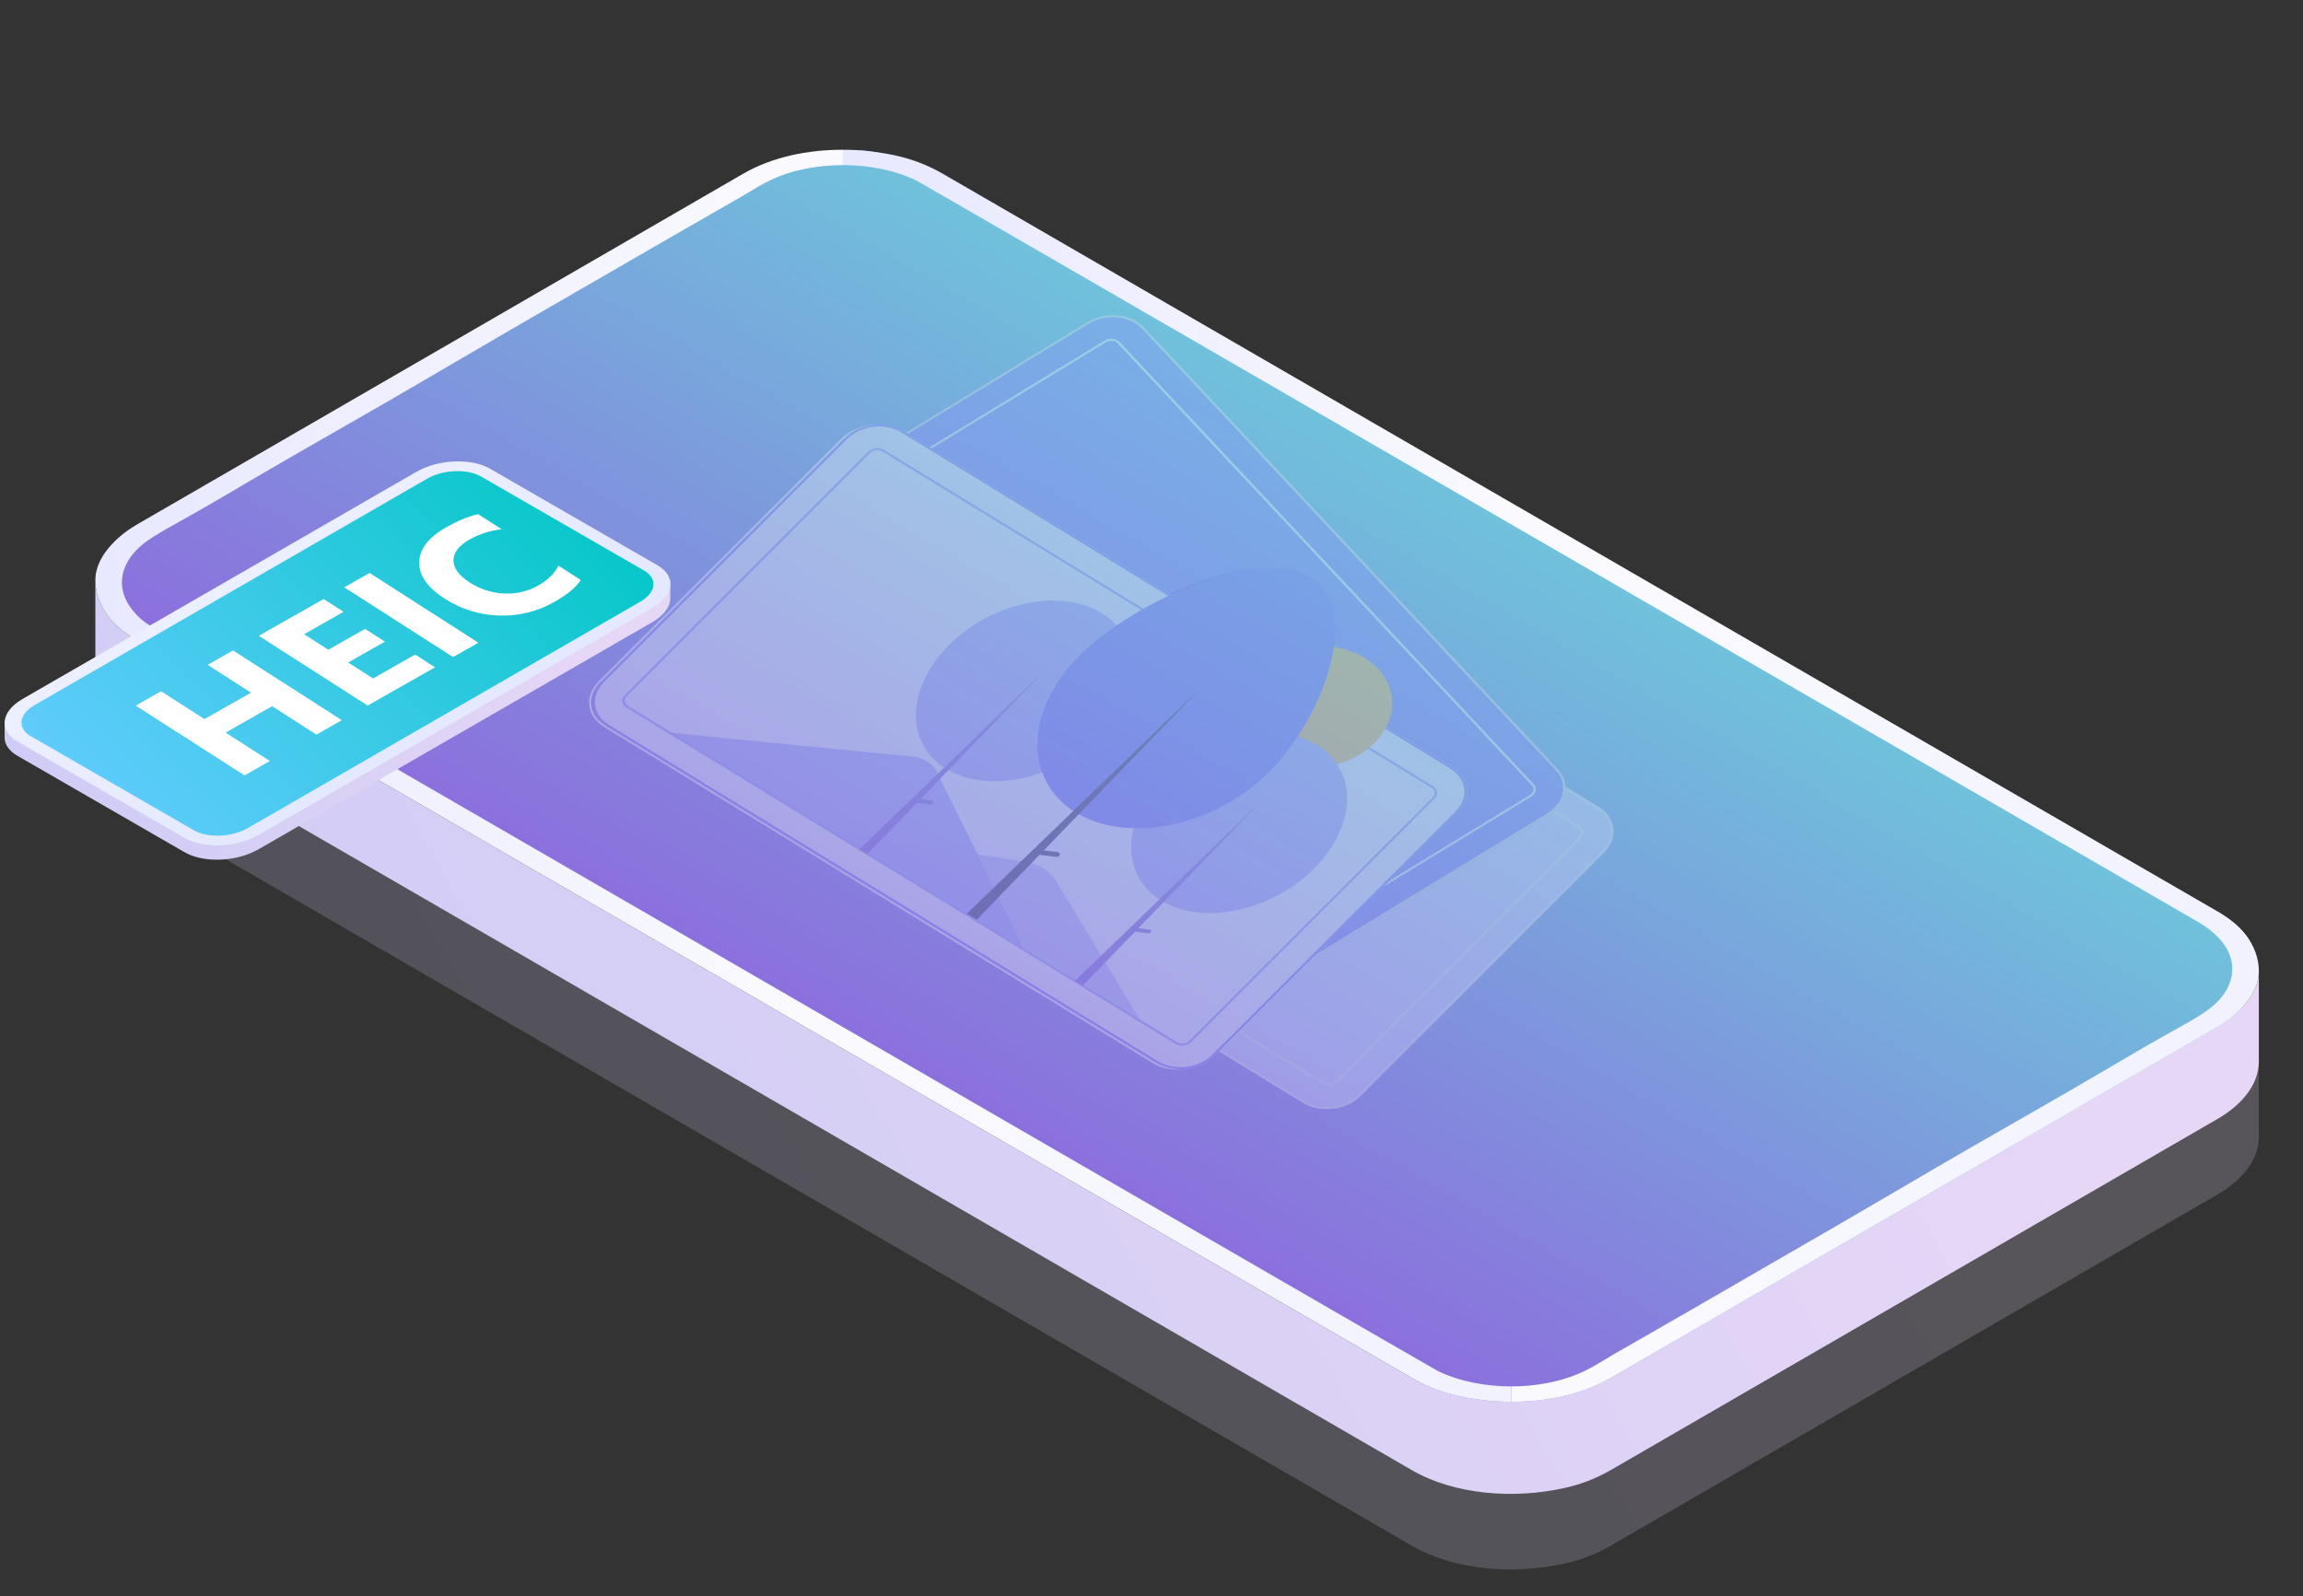
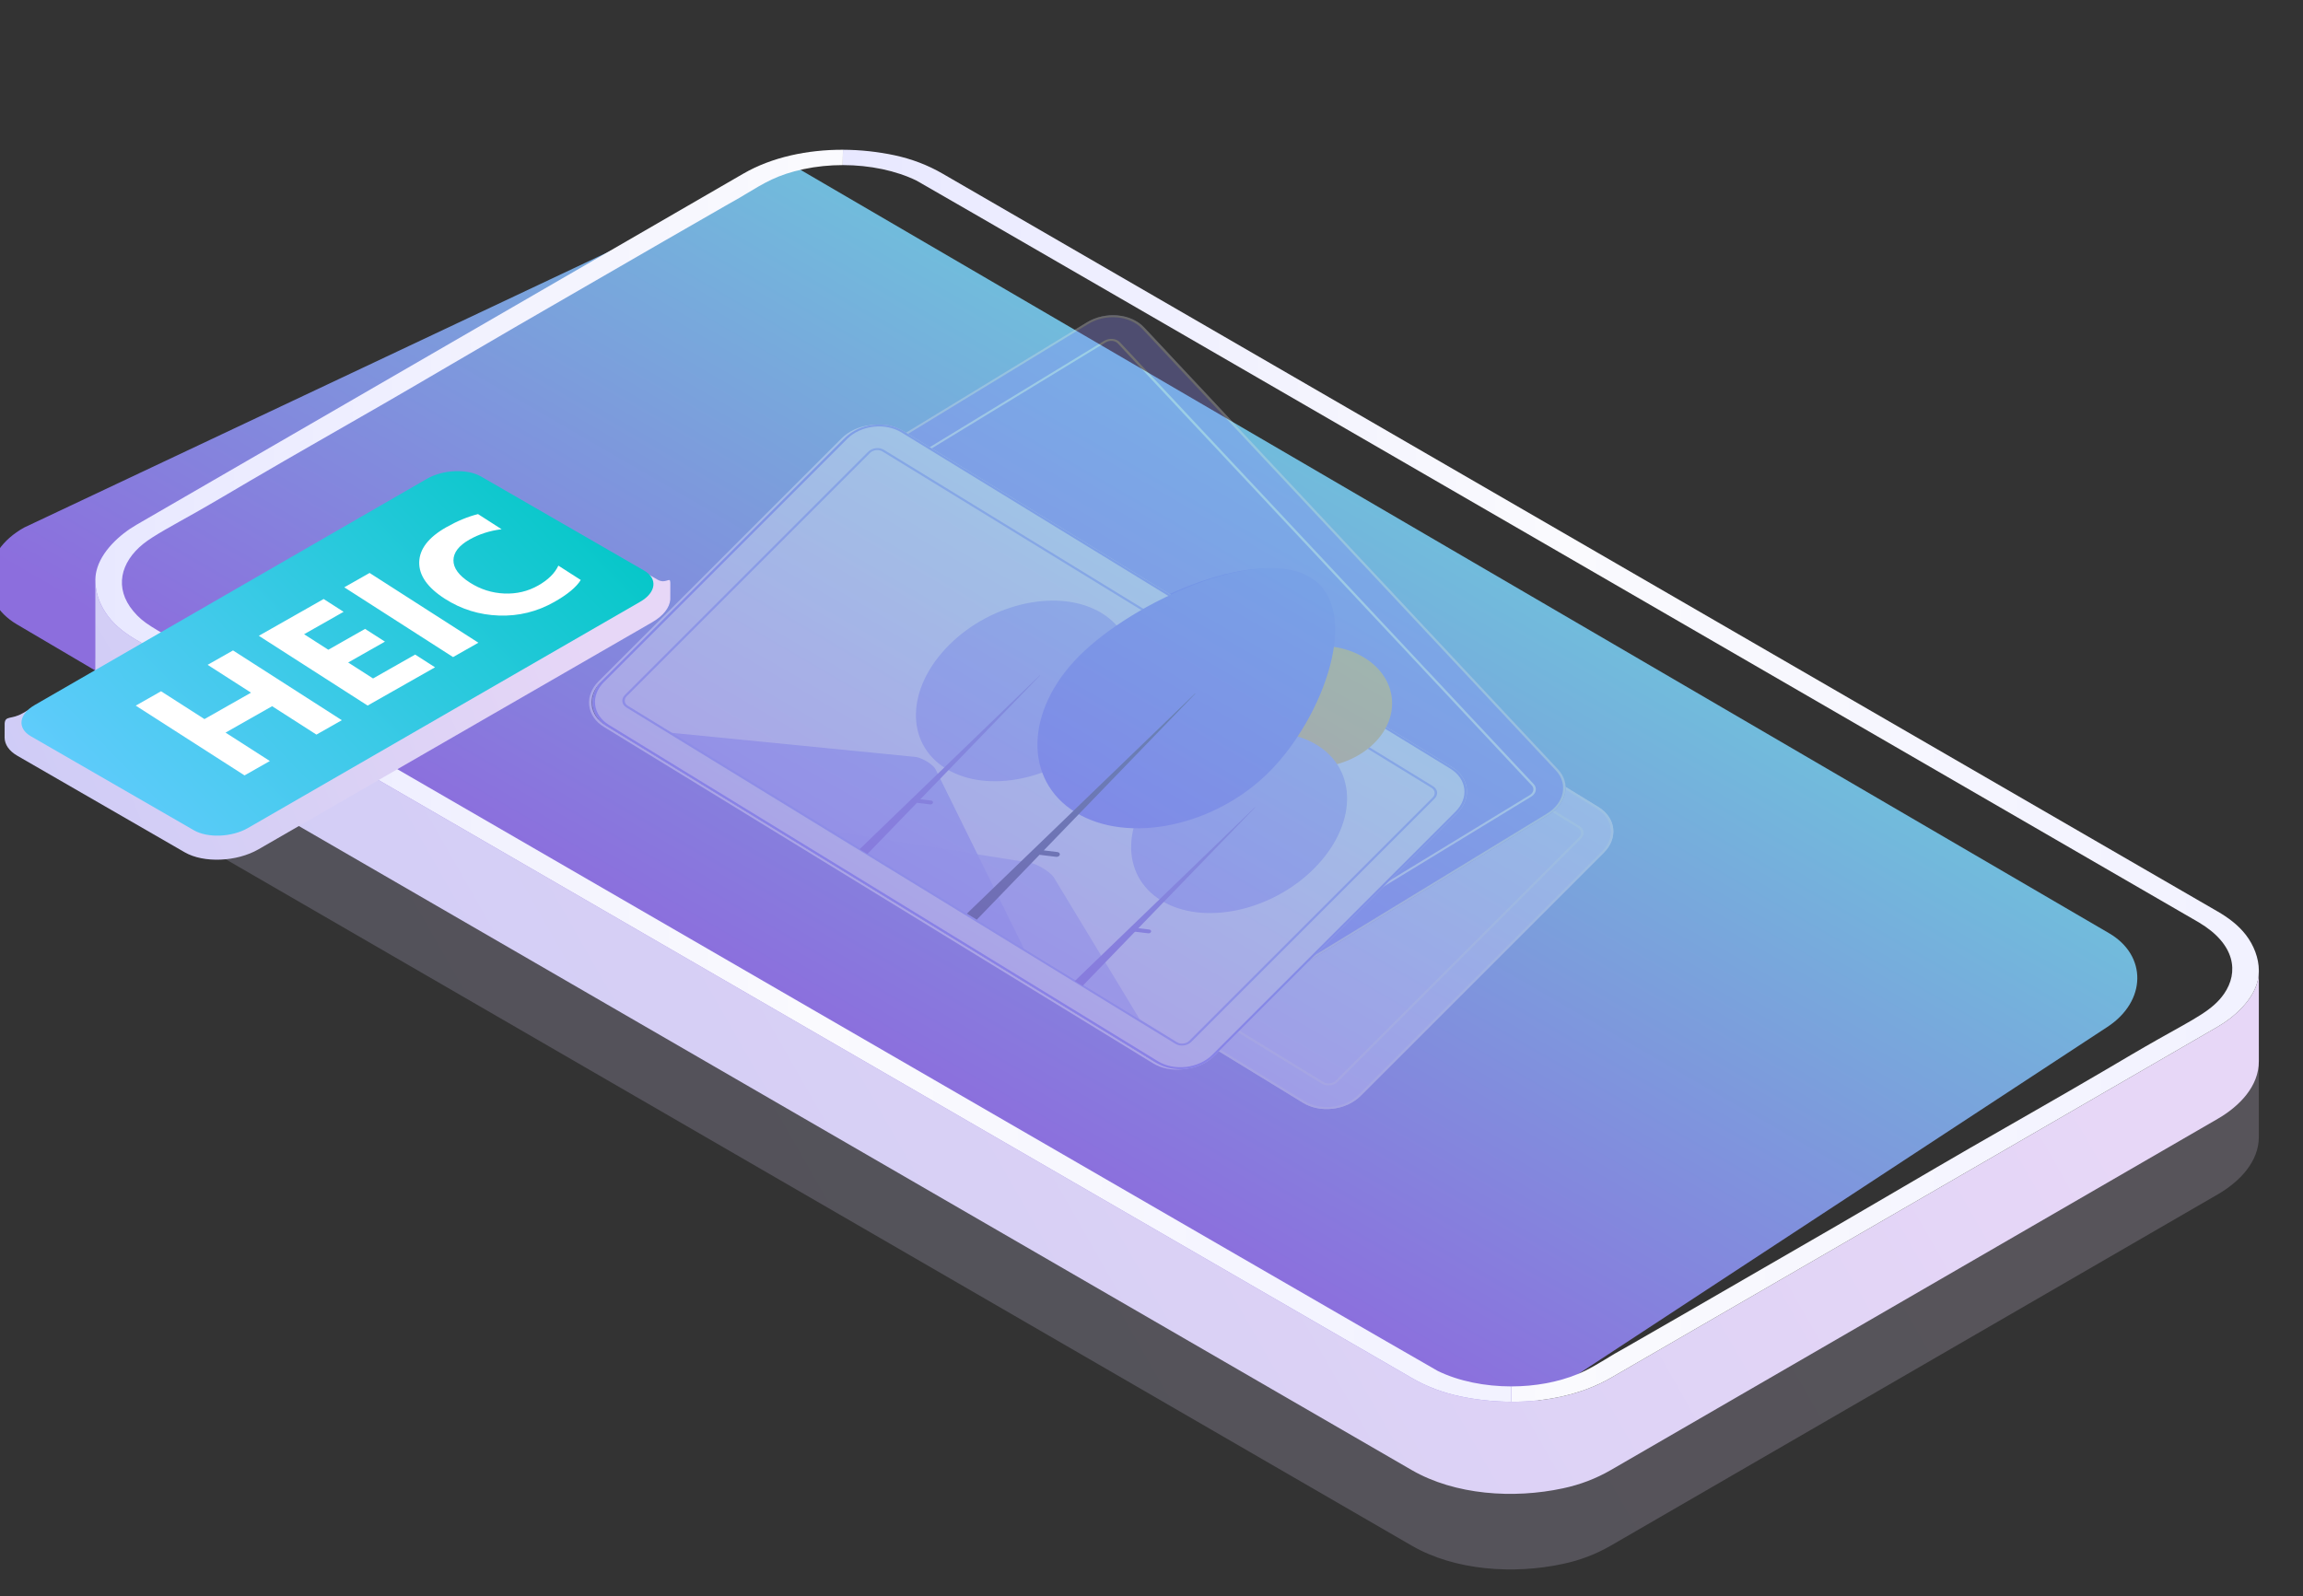
<svg xmlns="http://www.w3.org/2000/svg" xmlns:xlink="http://www.w3.org/1999/xlink" fill="none" height="346" viewBox="0 0 499 346" width="499">
  <rect x="0" y="0" width="499" height="346" fill="#333333" stroke="none" />
  <linearGradient id="a" gradientUnits="userSpaceOnUse" x1="135.359" x2="48.63" y1="0" y2="149.727">
    <stop offset="0" stop-color="#6fc2dc" />
    <stop offset="1" stop-color="#8c6edd" />
  </linearGradient>
  <linearGradient id="b">
    <stop offset="0" stop-color="#cdcbf7" />
    <stop offset=".486" stop-color="#d8d0f5" />
    <stop offset="1" stop-color="#e7d7f7" />
  </linearGradient>
  <linearGradient id="c" gradientUnits="userSpaceOnUse" x1="24.27" x2="399.207" xlink:href="#b" y1="369.473" y2="155.611" />
  <linearGradient id="d" gradientUnits="userSpaceOnUse" x1="24.27" x2="399.207" xlink:href="#b" y1="353.094" y2="139.232" />
  <linearGradient id="e">
    <stop offset="0" stop-color="#f2f2ff" />
    <stop offset=".486" stop-color="#fafafe" />
    <stop offset="1" stop-color="#e8e8ff" />
  </linearGradient>
  <linearGradient id="f" gradientUnits="userSpaceOnUse" x1="320.761" x2="20.664" xlink:href="#e" y1="171.098" y2="171.098" />
  <linearGradient id="g" gradientUnits="userSpaceOnUse" x1="482.728" x2="182.613" xlink:href="#e" y1="171.098" y2="171.098" />
  <linearGradient id="h" gradientUnits="userSpaceOnUse" x1="2.107" x2="132.397" xlink:href="#b" y1="198.678" y2="144.39" />
  <linearGradient id="i" gradientUnits="userSpaceOnUse" x1="86.635" x2="-2.091" y1="162.495" y2="25.177">
    <stop offset=".02" stop-color="#e5e9ff" />
    <stop offset=".661" stop-color="#f5f6ff" />
    <stop offset="1" stop-color="#fff" />
  </linearGradient>
  <linearGradient id="j" gradientUnits="userSpaceOnUse" x1="21.389" x2="214.059" y1="190.823" y2="4.905">
    <stop offset=".005" stop-color="#6cf" />
    <stop offset=".203" stop-color="#42caeb" />
    <stop offset=".525" stop-color="#00c7c5" />
    <stop offset=".674" stop-color="#09cebe" />
    <stop offset=".915" stop-color="#21e1ab" />
    <stop offset="1" stop-color="#2be9a3" />
  </linearGradient>
  <clipPath id="k">
    <path d="m20.66 32.457h468.771v313.543h-468.771z" />
  </clipPath>
-   <path d="m171.687 35.782c7.751-4.292 17.848-4.38 24.977-.22l285.294 166.475c8.299 4.843 8.13 14.739-.347 20.301l-133.628 87.675c-6.202 4.069-14.923 4.428-20.973.864l-298.38-175.78c-8.716-5.135-7.909-15.727 1.601-20.992z" fill="url(#a)" />
+   <path d="m171.687 35.782l285.294 166.475c8.299 4.843 8.13 14.739-.347 20.301l-133.628 87.675c-6.202 4.069-14.923 4.428-20.973.864l-298.38-175.78c-8.716-5.135-7.909-15.727 1.601-20.992z" fill="url(#a)" />
  <g opacity=".3">
    <path d="m282.303 238.999-118.988-72.916c-1.808-1.111-2.945-2.772-3.163-4.619-.217-1.847.504-3.729 2.005-5.233l52.733-52.734c1.505-1.502 3.666-2.501 6.008-2.78 2.343-.278 4.676.188 6.487 1.295l118.988 72.917c1.808 1.11 2.946 2.772 3.163 4.619.217 1.846-.504 3.728-2.005 5.233l-52.733 52.733c-1.505 1.502-3.666 2.502-6.008 2.78-2.343.278-4.676-.187-6.487-1.295z" fill="#dfdeff" />
    <path d="m282.303 238.999-118.988-72.916c-1.808-1.111-2.945-2.772-3.163-4.619-.217-1.847.504-3.729 2.005-5.233l52.733-52.734c1.505-1.502 3.666-2.501 6.008-2.78 2.343-.278 4.676.188 6.487 1.295l118.988 72.917c1.808 1.11 2.946 2.772 3.163 4.619.217 1.846-.504 3.728-2.005 5.233l-52.733 52.733c-1.505 1.502-3.666 2.502-6.008 2.78-2.343.278-4.676-.187-6.487-1.295zm-55.261-136.643c-1.702-1.041-3.894-1.478-6.094-1.217-2.201.262-4.23 1.201-5.644 2.612l-52.733 52.734c-1.41 1.412-2.087 3.18-1.883 4.915s1.272 3.296 2.971 4.339l118.987 72.917c1.702 1.04 3.894 1.478 6.094 1.216 2.201-.261 4.231-1.201 5.644-2.611l52.734-52.734c1.409-1.413 2.087-3.181 1.883-4.916s-1.273-3.295-2.972-4.339z" fill="#f2f2f2" />
    <path d="m286.423 234.877-118.988-72.917c-.493-.303-.803-.756-.862-1.26-.06-.503.137-1.017.546-1.427l52.734-52.734c.41-.409.999-.682 1.638-.758s1.275.051 1.769.353l118.988 72.917c.493.303.803.756.862 1.26.06.503-.137 1.017-.546 1.427l-52.734 52.734c-.41.409-.999.682-1.638.758s-1.275-.051-1.769-.353zm-63.506-128.399c-.385-.235-.879-.334-1.376-.275s-.956.271-1.275.59l-52.733 52.734c-.318.319-.471.718-.425 1.11s.287.744.671.98l118.987 72.916c.385.235.879.334 1.376.275s.956-.271 1.275-.59l52.733-52.734c.318-.319.471-.718.425-1.11s-.287-.744-.671-.98z" fill="#f2f2f2" />
    <path d="m255.888 216.57-89.701-95.798c-1.362-1.458-1.908-3.32-1.517-5.177.39-1.856 1.684-3.556 3.599-4.726l67.246-41.001c1.918-1.167 4.298-1.707 6.618-1.503 2.32.204 4.391 1.137 5.757 2.592l89.7 95.797c1.363 1.459 1.909 3.321 1.518 5.177-.39 1.857-1.685 3.557-3.6 4.727l-67.246 41.001c-1.918 1.167-4.298 1.707-6.617 1.503-2.32-.204-4.391-1.136-5.757-2.592z" fill="#8e89ff" />
    <path d="m255.888 216.57-89.701-95.798c-1.362-1.458-1.908-3.32-1.517-5.177.39-1.856 1.684-3.556 3.599-4.726l67.246-41.001c1.918-1.167 4.298-1.707 6.618-1.503 2.32.204 4.391 1.137 5.757 2.592l89.7 95.797c1.363 1.459 1.909 3.321 1.518 5.177-.39 1.857-1.685 3.557-3.6 4.727l-67.246 41.001c-1.918 1.167-4.298 1.707-6.617 1.503-2.32-.204-4.391-1.136-5.757-2.592zm-8.436-145.346c-1.284-1.368-3.229-2.243-5.408-2.435-2.179-.192-4.415.316-6.217 1.412l-67.246 41.001c-1.799 1.099-3.015 2.696-3.381 4.44-.367 1.744.146 3.493 1.425 4.863l89.701 95.798c1.283 1.367 3.228 2.243 5.408 2.435 2.179.192 4.415-.316 6.217-1.412l67.246-41.001c1.798-1.1 3.015-2.696 3.381-4.44.367-1.745-.146-3.494-1.426-4.864z" fill="#e6e6e6" />
    <path d="m261.146 213.365-89.7-95.798c-.372-.397-.521-.905-.414-1.412.106-.506.459-.97.982-1.289l67.246-41.001c.523-.318 1.172-.466 1.805-.41.632.056 1.197.31 1.57.707l89.7 95.798c.371.398.52.905.414 1.412-.107.506-.46.97-.982 1.289l-67.246 41.001c-.523.318-1.172.465-1.805.41-.633-.056-1.197-.31-1.57-.707zm-18.949-138.936c-.29-.309-.729-.507-1.222-.55-.492-.043-.997.071-1.403.319l-67.246 41.001c-.407.249-.681.609-.764 1.003s.033.789.322 1.098l89.7 95.798c.29.308.729.506 1.221.55.492.043.997-.072 1.404-.319l67.246-41.001c.406-.249.681-.609.764-1.003s-.033-.789-.322-1.098z" fill="#fff" />
    <path d="m249.815 230.449-118.988-72.916c-1.808-1.111-2.946-2.772-3.163-4.619s.504-3.729 2.005-5.233l52.733-52.734c1.505-1.502 3.665-2.501 6.008-2.78 2.342-.278 4.675.187 6.487 1.295l118.988 72.916c1.808 1.111 2.945 2.772 3.163 4.619.217 1.847-.504 3.729-2.005 5.233l-52.733 52.734c-1.505 1.502-3.666 2.501-6.008 2.78-2.343.278-4.676-.188-6.487-1.295z" fill="#fff" />
    <path d="m221.949 206.172-76.839-47.087c-.096-.059-.19-.12-.281-.182l53.335 5.276c1.022.094 2.691.929 3.727 1.865.293.249.53.535.703.849l12.985 26.351.623 1.261z" fill="#e6e6e6" />
    <path d="m246.198 221.029-66.46-40.727 17.929 2.842 1.29.204 23.364 3.703c1.531.243 4.205 1.838 5.122 3.007.061.079.114.156.16.23z" fill="#e6e6e6" />
    <path d="m194.554 93.806c-1.702-1.04-3.894-1.478-6.094-1.216-2.201.262-4.231 1.2-5.644 2.611l-52.734 52.733c-1.409 1.413-2.087 3.181-1.883 4.916s1.273 3.296 2.972 4.339l118.987 72.917c1.702 1.04 3.894 1.477 6.094 1.216 2.201-.262 4.23-1.201 5.644-2.611l52.733-52.734c1.41-1.413 2.087-3.181 1.883-4.916s-1.272-3.295-2.971-4.339z" fill="#3f3d56" />
    <path d="m253.934 226.326-118.987-72.916c-.493-.303-.804-.756-.863-1.26s.138-1.017.547-1.427l52.733-52.734c.411-.409 1-.682 1.639-.758.639-.076 1.275.051 1.769.353l118.988 72.916c.493.303.803.756.862 1.26s-.137 1.017-.547 1.427l-52.733 52.734c-.41.41-1 .682-1.638.758-.639.076-1.276-.051-1.77-.353zm-63.506-128.399c-.384-.235-.879-.334-1.376-.275-.496.059-.955.271-1.274.59l-52.733 52.733c-.319.319-.472.719-.426 1.11.047.392.288.745.671.98l118.988 72.917c.384.235.879.333 1.376.274s.955-.271 1.274-.589l52.734-52.734c.318-.319.471-.718.425-1.11s-.287-.744-.671-.98z" fill="#ccc" />
    <path d="m273.598 163.907c7.073 4.334 17.567 3.087 23.44-2.786 5.872-5.872 4.899-14.147-2.173-18.481-7.073-4.334-17.567-3.087-23.44 2.786-5.872 5.872-4.899 14.147 2.173 18.481z" fill="#ff6584" />
    <path d="m250.873 195.268c8.957 5.489 23.766 2.392 33.076-6.918s9.596-21.308.638-26.797-23.767-2.392-33.077 6.918-9.595 21.307-.637 26.797z" fill="#f2f2f2" />
    <path d="m271.159 175.048.045.027-37.38 38.674-1.694-1.037z" fill="#ccc" />
    <path d="m248.651 202.021c-.029.109-.11.206-.226.271-.115.065-.256.093-.392.076l-3.343-.409.216-.818 3.343.409c.135.016.254.075.329.164.075.088.102.199.073.307z" fill="#ccc" />
    <path d="m204.244 166.692c8.958 5.49 23.766 2.393 33.076-6.917s9.596-21.308.638-26.797c-8.958-5.49-23.767-2.392-33.077 6.918s-9.595 21.307-.637 26.796z" fill="#f2f2f2" />
    <path d="m201.388 174.077c.028-.108.002-.219-.074-.307-.075-.089-.193-.148-.329-.164l-2.334-.285 25.924-26.821-.045-.027-39.029 37.664 1.694 1.037 10.726-11.098 2.849.348c.135.017.276-.011.392-.076s.197-.162.226-.271z" fill="#ccc" />
    <path d="m283.203 125.24c11.351 6.955 2.819 30.367-8.978 42.164s-30.561 15.721-41.912 8.766c-11.35-6.956-10.989-22.158.808-33.955s38.732-23.931 50.082-16.975z" fill="#6c63ff" />
    <path d="m228.874 185.355c.017-.068.019-.137.003-.204s-.049-.13-.096-.185c-.047-.056-.109-.103-.18-.138-.072-.036-.152-.06-.237-.07l-2.957-.362 32.847-33.984-.056-.035-49.454 47.724 2.146 1.315 13.592-14.062 3.609.441c.085.01.172.007.257-.01.086-.016.167-.045.24-.086.072-.041.135-.092.184-.151s.084-.125.102-.193z" fill="#3f3d56" />
    <path d="m250.572 230.359-118.987-72.916c-1.808-1.111-2.946-2.772-3.163-4.619s.504-3.729 2.004-5.233l52.734-52.734c1.505-1.502 3.665-2.501 6.008-2.78 2.342-.278 4.675.187 6.487 1.295l118.987 72.916c1.809 1.111 2.946 2.772 3.163 4.619.218 1.847-.503 3.729-2.004 5.233l-52.733 52.734c-1.505 1.502-3.666 2.501-6.009 2.78-2.342.278-4.675-.187-6.487-1.295z" fill="#fff" />
    <path d="m222.082 206.041-76.839-47.088c-.096-.058-.191-.119-.281-.182l53.335 5.276c1.022.094 2.691.929 3.727 1.866.293.248.53.535.702.849l12.986 26.35.622 1.262z" fill="#b7b4fe" />
    <path d="m246.952 220.939-66.46-40.728 17.929 2.842 1.29.204 23.364 3.703c1.531.243 4.205 1.838 5.122 3.008.061.079.114.155.16.229z" fill="#b6b3fe" opacity=".7" />
    <path d="m250.572 230.359-118.987-72.916c-1.808-1.111-2.946-2.772-3.163-4.619s.504-3.729 2.004-5.233l52.734-52.734c1.505-1.502 3.665-2.501 6.008-2.78 2.342-.278 4.675.187 6.487 1.295l118.987 72.916c1.809 1.111 2.946 2.772 3.163 4.619.218 1.847-.503 3.729-2.004 5.233l-52.733 52.734c-1.505 1.502-3.666 2.501-6.009 2.78-2.342.278-4.675-.187-6.487-1.295zm-55.261-136.644c-1.701-1.04-3.893-1.478-6.094-1.216-2.2.262-4.23 1.201-5.644 2.611l-52.733 52.734c-1.41 1.413-2.087 3.181-1.883 4.916s1.273 3.296 2.971 4.339l118.988 72.917c1.702 1.04 3.893 1.477 6.094 1.216 2.2-.262 4.23-1.201 5.644-2.611l52.733-52.734c1.41-1.413 2.087-3.181 1.883-4.916s-1.272-3.296-2.971-4.339z" fill="#8e89ff" />
    <path d="m254.692 226.236-118.987-72.916c-.493-.303-.804-.756-.863-1.26s.137-1.017.547-1.427l52.733-52.734c.41-.409 1-.682 1.639-.758.638-.076 1.275.051 1.769.353l118.987 72.916c.494.303.804.756.863 1.26s-.137 1.017-.547 1.427l-52.733 52.734c-.41.41-1 .682-1.639.758-.638.076-1.275-.051-1.769-.353zm-63.506-128.399c-.384-.235-.879-.334-1.376-.275-.497.059-.955.271-1.274.59l-52.734 52.733c-.318.319-.471.719-.425 1.11.046.392.288.745.671.98l118.988 72.917c.384.235.879.333 1.376.274s.955-.271 1.274-.589l52.734-52.734c.318-.319.471-.718.425-1.11s-.288-.744-.671-.98z" fill="#a5a9ff" />
    <path d="m274.356 163.817c7.073 4.334 17.567 3.087 23.44-2.786 5.872-5.873 4.899-14.147-2.173-18.481-7.073-4.334-17.567-3.087-23.44 2.786-5.872 5.872-4.899 14.146 2.173 18.481z" fill="#ffc748" />
    <path d="m251.626 195.177c8.958 5.49 23.767 2.393 33.077-6.917s9.596-21.308.638-26.797c-8.958-5.49-23.767-2.392-33.077 6.918s-9.595 21.307-.638 26.796z" fill="#b7b4fe" />
    <path d="m271.917 174.958.045.027-37.38 38.674-1.694-1.037z" fill="#8c6edd" />
    <path d="m249.409 201.932c-.029.108-.11.206-.226.271s-.257.092-.392.075l-3.343-.408.215-.819 3.344.409c.135.017.253.076.329.164.075.088.101.199.073.308z" fill="#8c6edd" />
    <path d="m204.998 166.603c8.957 5.489 23.766 2.392 33.076-6.918s9.596-21.308.638-26.797-23.767-2.392-33.077 6.918-9.595 21.307-.637 26.797z" fill="#b7b4fe" />
    <path d="m202.145 173.988c.029-.109.003-.22-.073-.308-.075-.088-.194-.147-.329-.164l-2.334-.285 25.923-26.821-.044-.027-39.029 37.664 1.693 1.037 10.727-11.098 2.849.348c.135.017.276-.01.392-.075s.197-.163.225-.271z" fill="#8c6edd" />
    <path d="m283.961 125.15c11.351 6.956 2.818 30.367-8.978 42.164-11.797 11.797-30.561 15.722-41.912 8.766-11.35-6.956-10.989-22.158.808-33.955 11.797-11.796 38.732-23.931 50.082-16.975z" fill="#817bff" />
    <path d="m229.627 185.265c.018-.068.019-.138.004-.205-.016-.066-.049-.129-.096-.185-.048-.055-.109-.102-.18-.138-.072-.035-.152-.059-.237-.069l-2.958-.362 32.848-33.985-.056-.034-49.454 47.724 2.146 1.315 13.591-14.063 3.61.441c.085.011.172.008.257-.009.086-.016.167-.046.24-.087.072-.04.135-.092.184-.151s.084-.124.101-.192z" fill="#3f3d56" />
  </g>
  <g clip-path="url(#k)">
    <path d="m23.483 150.02c1.629 2.13 3.827 3.749 6.112 5.076l276.274 159.911c3.203 1.868 6.666 3.18 10.392 3.984 3.564.759 7.363 1.181 11.175 1.197 7.61.029 15.338-1.561 21.596-5.179l131.466-76.088c3.71-2.145 7.741-5.85 8.701-10.038.16-.7.232-1.416.232-2.13v19.639c.015 5.398-4.162 9.732-8.935 12.49l-131.465 76.103c-3.201 1.854-6.666 3.181-10.392 3.968-10.666 2.292-23.37 1.474-32.771-3.968l-276.273-159.926c-1.194-.7-2.357-1.473-3.463-2.364-2.999-2.378-5.457-6.376-5.457-10.213h-.014c0-8.623 0-11.264 0-19.887h.014c.073 2.64 1.179 5.295 2.809 7.425z" fill="url(#c)" fill-opacity=".2" />
    <path d="m23.483 133.64c1.629 2.131 3.827 3.75 6.112 5.077l276.274 159.911c3.203 1.868 6.666 3.18 10.392 3.984 3.564.759 7.363 1.181 11.175 1.197 7.61.029 15.338-1.561 21.596-5.18l131.466-76.087c3.71-2.145 7.741-5.851 8.701-10.038.16-.7.232-1.416.232-2.13v19.639c.015 5.398-4.162 9.731-8.935 12.49l-131.465 76.103c-3.201 1.853-6.666 3.18-10.392 3.968-10.666 2.292-23.37 1.473-32.771-3.968l-276.273-159.926c-1.194-.7-2.357-1.473-3.463-2.364-2.999-2.378-5.457-6.376-5.457-10.213h-.014c0-8.623 0-11.264 0-19.887h.014c.073 2.639 1.179 5.295 2.809 7.424z" fill="url(#d)" />
    <path d="m28.854 132.416c2.269 2.742 4.089 3.472 12.033 8.127.146.088 269.231 155.898 270.629 156.583 4.569 2.232 10.259 3.355 15.948 3.355l-.029 3.328c-3.812-.016-7.611-.438-11.175-1.197-3.726-.804-7.189-2.116-10.391-3.984l-276.273-159.91c-2.285-1.328-4.483-2.947-6.112-5.077s-2.735-4.785-2.809-7.426c-.043-.832.029-1.648.219-2.451.975-4.188 4.99-7.893 8.701-10.038l131.464-76.089c6.258-3.618 13.971-5.194 21.581-5.18l-.028 3.326c-2.809 0-5.69.278-8.499.876-5.69 1.211-8.44 2.948-12.675 5.486-4.293 2.582 9.764-5.733-49.346 28.48-9.619 5.574-19.194 11.25-28.814 16.809-9.618 5.558-19.282 11.014-28.886 16.647-4.003 2.348-7.989 4.728-12.006 7.003-4.7 2.655-9.082 4.976-11.321 6.77-5.008 4.026-6.317 9.614-2.213 14.561z" fill="url(#f)" />
    <path d="m480.498 222.54-131.466 76.088c-6.258 3.618-13.984 5.209-21.596 5.18l.029-3.328c5.064 0 10.158-.904 14.48-2.714 2.547-1.066 4.44-2.291 6.709-3.647 4.292-2.582-9.764 5.733 49.347-28.481 9.618-5.574 19.193-11.25 28.813-16.808 9.633-5.56 19.296-11.015 28.887-16.647 4.003-2.35 7.988-4.728 12.021-7.004 7.96-4.493 11.714-6.245 14.173-9.79 3.216-4.64 2.474-10.768-5.472-15.481-.304-.189-276.594-160.158-277.846-160.771-4.38-2.131-10.041-3.357-15.964-3.357l.029-3.323c3.812.014 7.612.436 11.192 1.197 3.725.802 7.189 2.116 10.404 3.983l276.26 159.91c2.299 1.329 4.481 2.948 6.126 5.077 1.703 2.218 2.809 5.005 2.809 7.747 0 .715-.074 1.43-.232 2.13-.961 4.188-4.992 7.894-8.703 10.039z" fill="url(#g)" />
  </g>
  <path d="m40.045 184.733-36.285-20.934c-1.83-1.054-2.738-2.461-2.763-3.938-.002-.13.002-2.973.014-3.105.151-1.71 1.467-.768 3.895-2.168l85.323-49.225c4.727-2.726 11.877-3.022 15.969-.661l36.284 20.934c1.828 1.054 2.737-.801 2.762.674.002.129-.001 3.52-.012 3.649-.147 1.712-1.464 3.486-3.897 4.89l-85.322 49.224c-4.724 2.725-11.873 3.021-15.967.66z" fill="url(#h)" />
-   <path d="m40.044 181.627-36.285-20.934c-4.094-2.361-3.58-6.487 1.147-9.213l85.323-49.224c4.727-2.727 11.877-3.023 15.969-.662l36.284 20.934c4.094 2.361 3.58 6.487-1.147 9.213l-85.322 49.225c-4.725 2.726-11.875 3.022-15.968.661z" fill="url(#i)" />
  <path d="m7.521 152.802 85.001-49.038c3.468-2.001 8.714-2.218 11.718-.485l35.322 20.38c3.004 1.732 2.627 4.759-.842 6.759l-84.999 49.039c-3.468 2.001-8.714 2.217-11.717.485l-35.324-20.378c-3.002-1.733-2.627-4.76.842-6.762z" fill="url(#j)" />
  <path d="m74.065 156.091-5.504 3.123-9.601-6.158-10.09 5.726 9.601 6.158-5.487 3.114-23.575-15.121 5.487-3.114 9.404 6.032 10.09-5.726-9.404-6.032 5.504-3.123zm20.197-11.462-14.608 8.291-23.575-15.121 14.048-7.973 4.324 2.774-8.561 4.858 5.244 3.364 7.967-4.521 4.307 2.762-7.967 4.522 5.392 3.458 9.122-5.176zm9.393-5.331-5.486 3.114-23.575-15.121 5.487-3.114zm22.179-13.599c-.945 1.543-2.85 3.128-5.715 4.753-3.737 2.121-7.739 3.107-12.006 2.958-4.266-.149-8.17-1.359-11.71-3.63-3.77-2.418-5.628-5.061-5.572-7.927.067-2.874 2.019-5.399 5.858-7.578 2.378-1.35 4.673-2.301 6.885-2.854l5.113 3.28c-2.574.321-4.902 1.072-6.986 2.255-2.287 1.298-3.437 2.792-3.45 4.481-.012 1.69 1.171 3.298 3.55 4.823 2.279 1.462 4.761 2.253 7.445 2.373 2.673.113 5.131-.467 7.373-1.739 2.14-1.215 3.595-2.65 4.365-4.306z" fill="#fff" />
</svg>